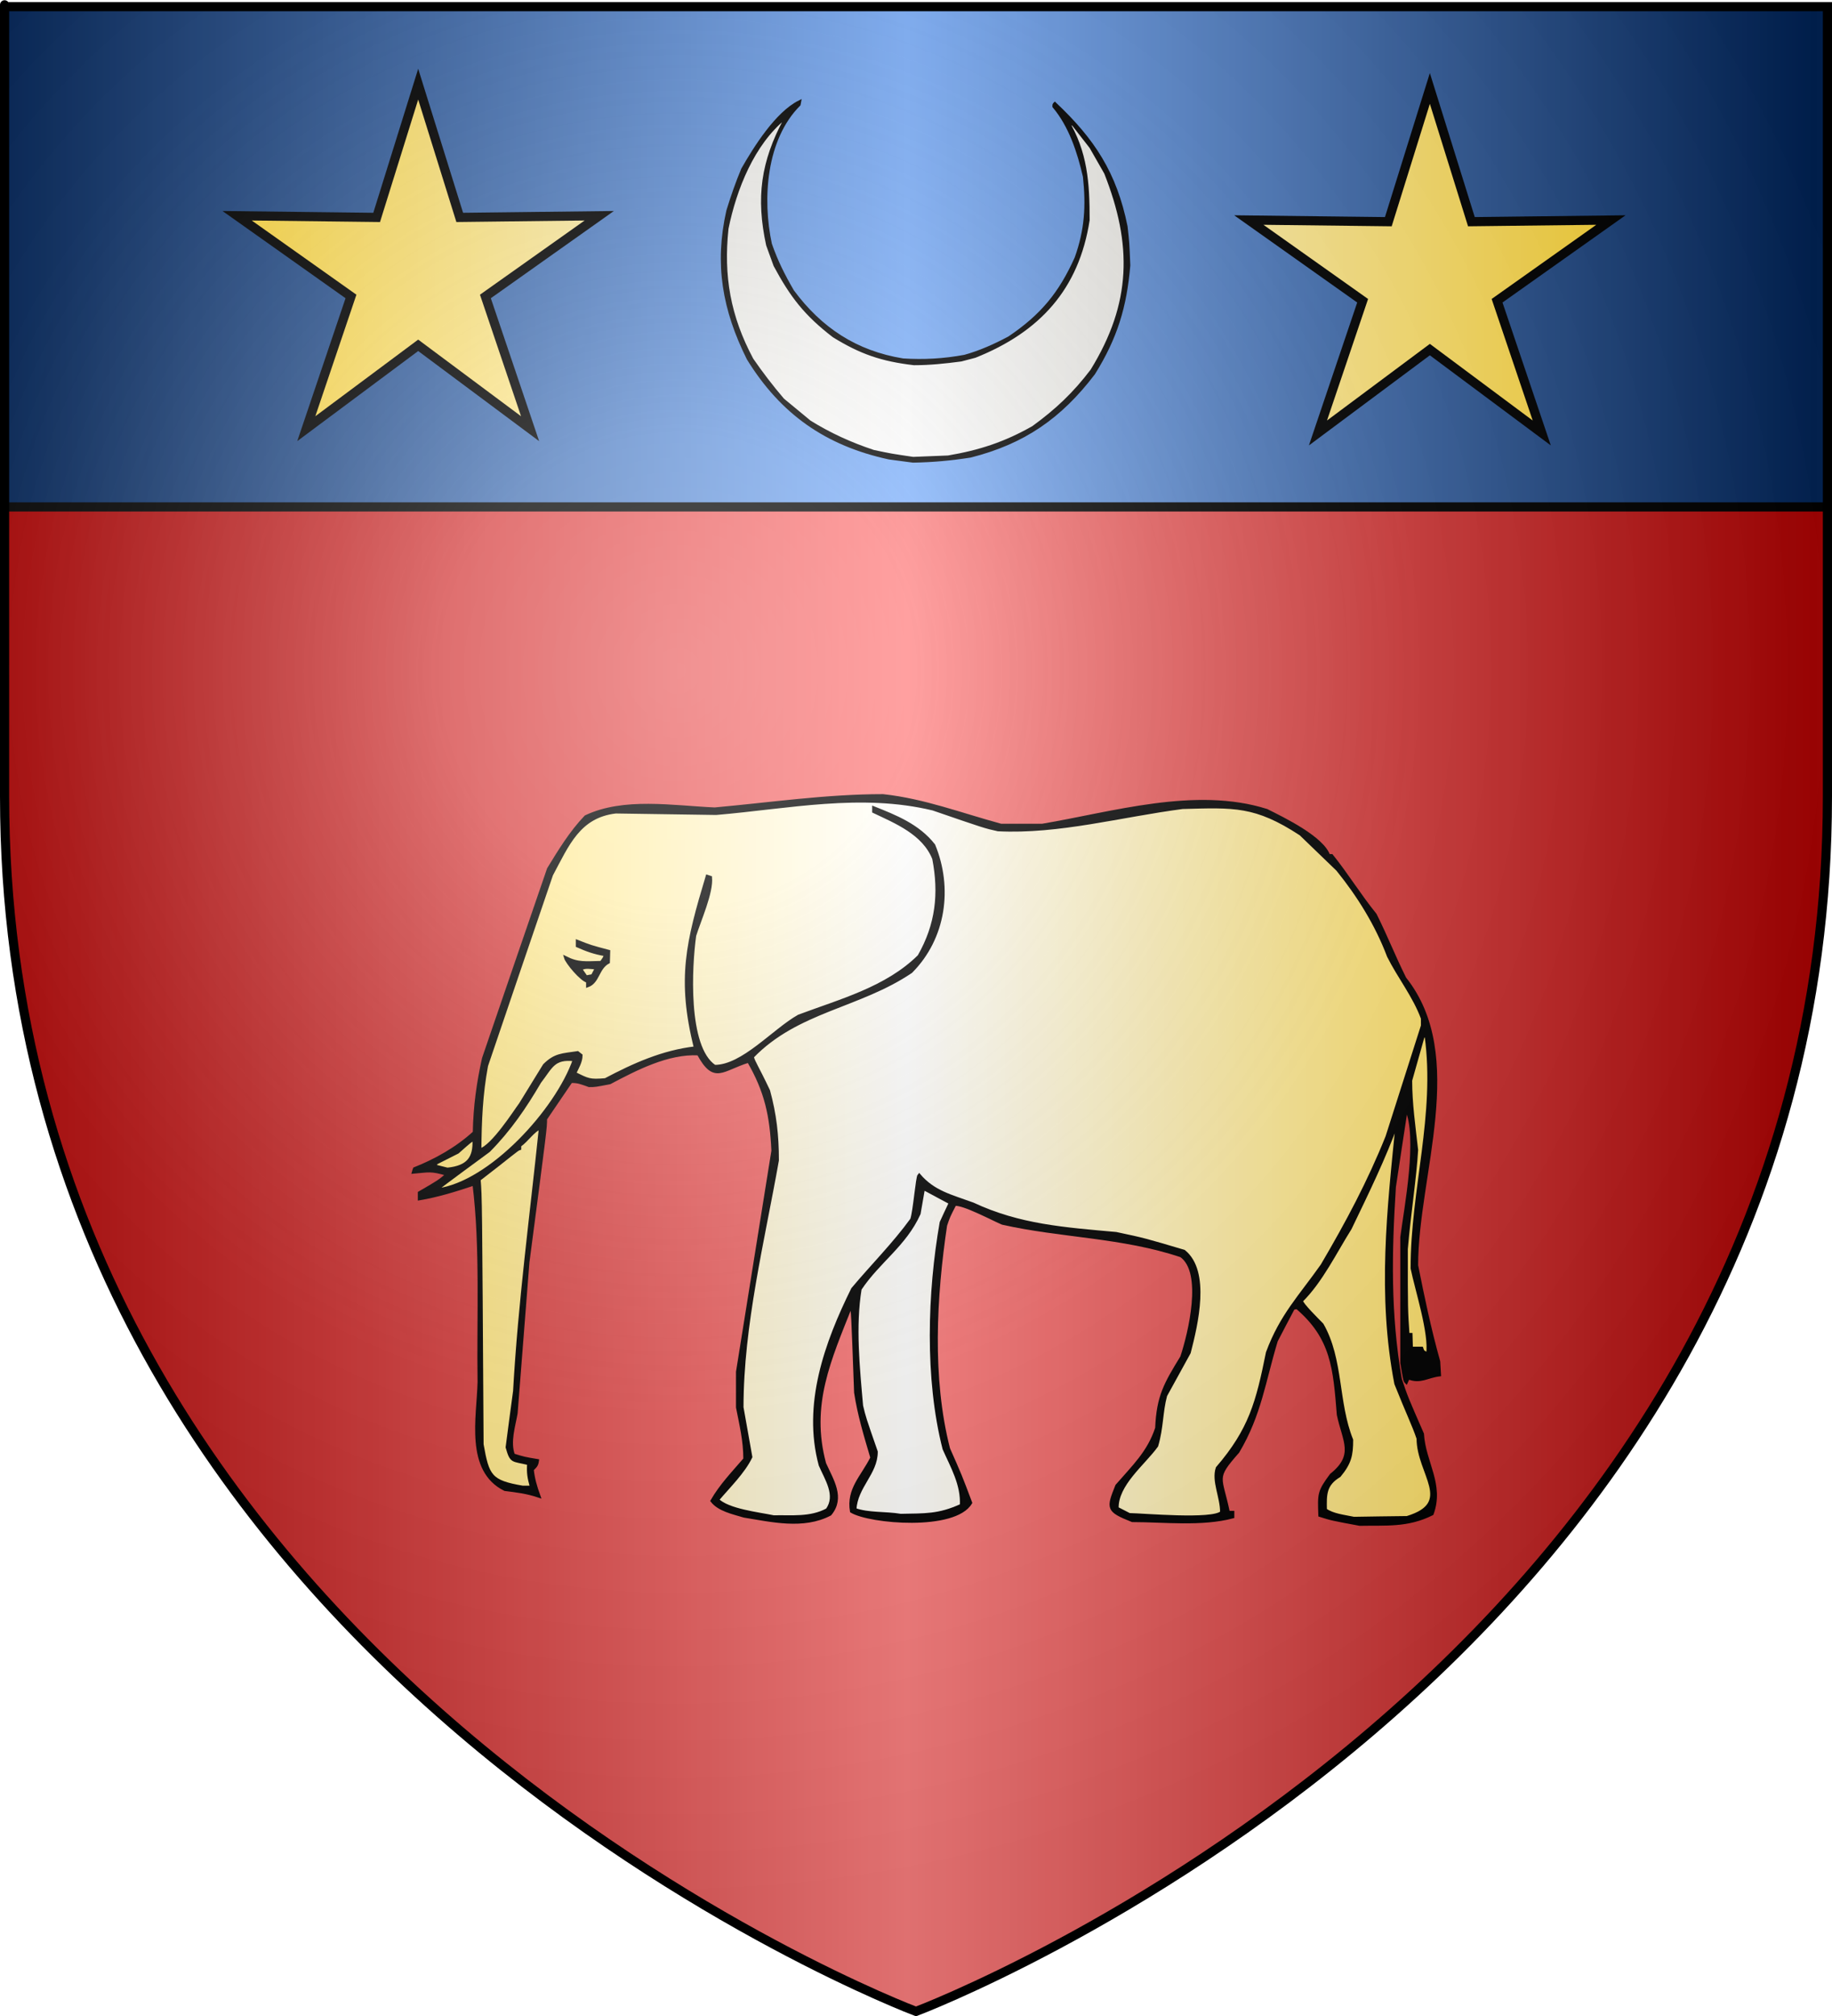
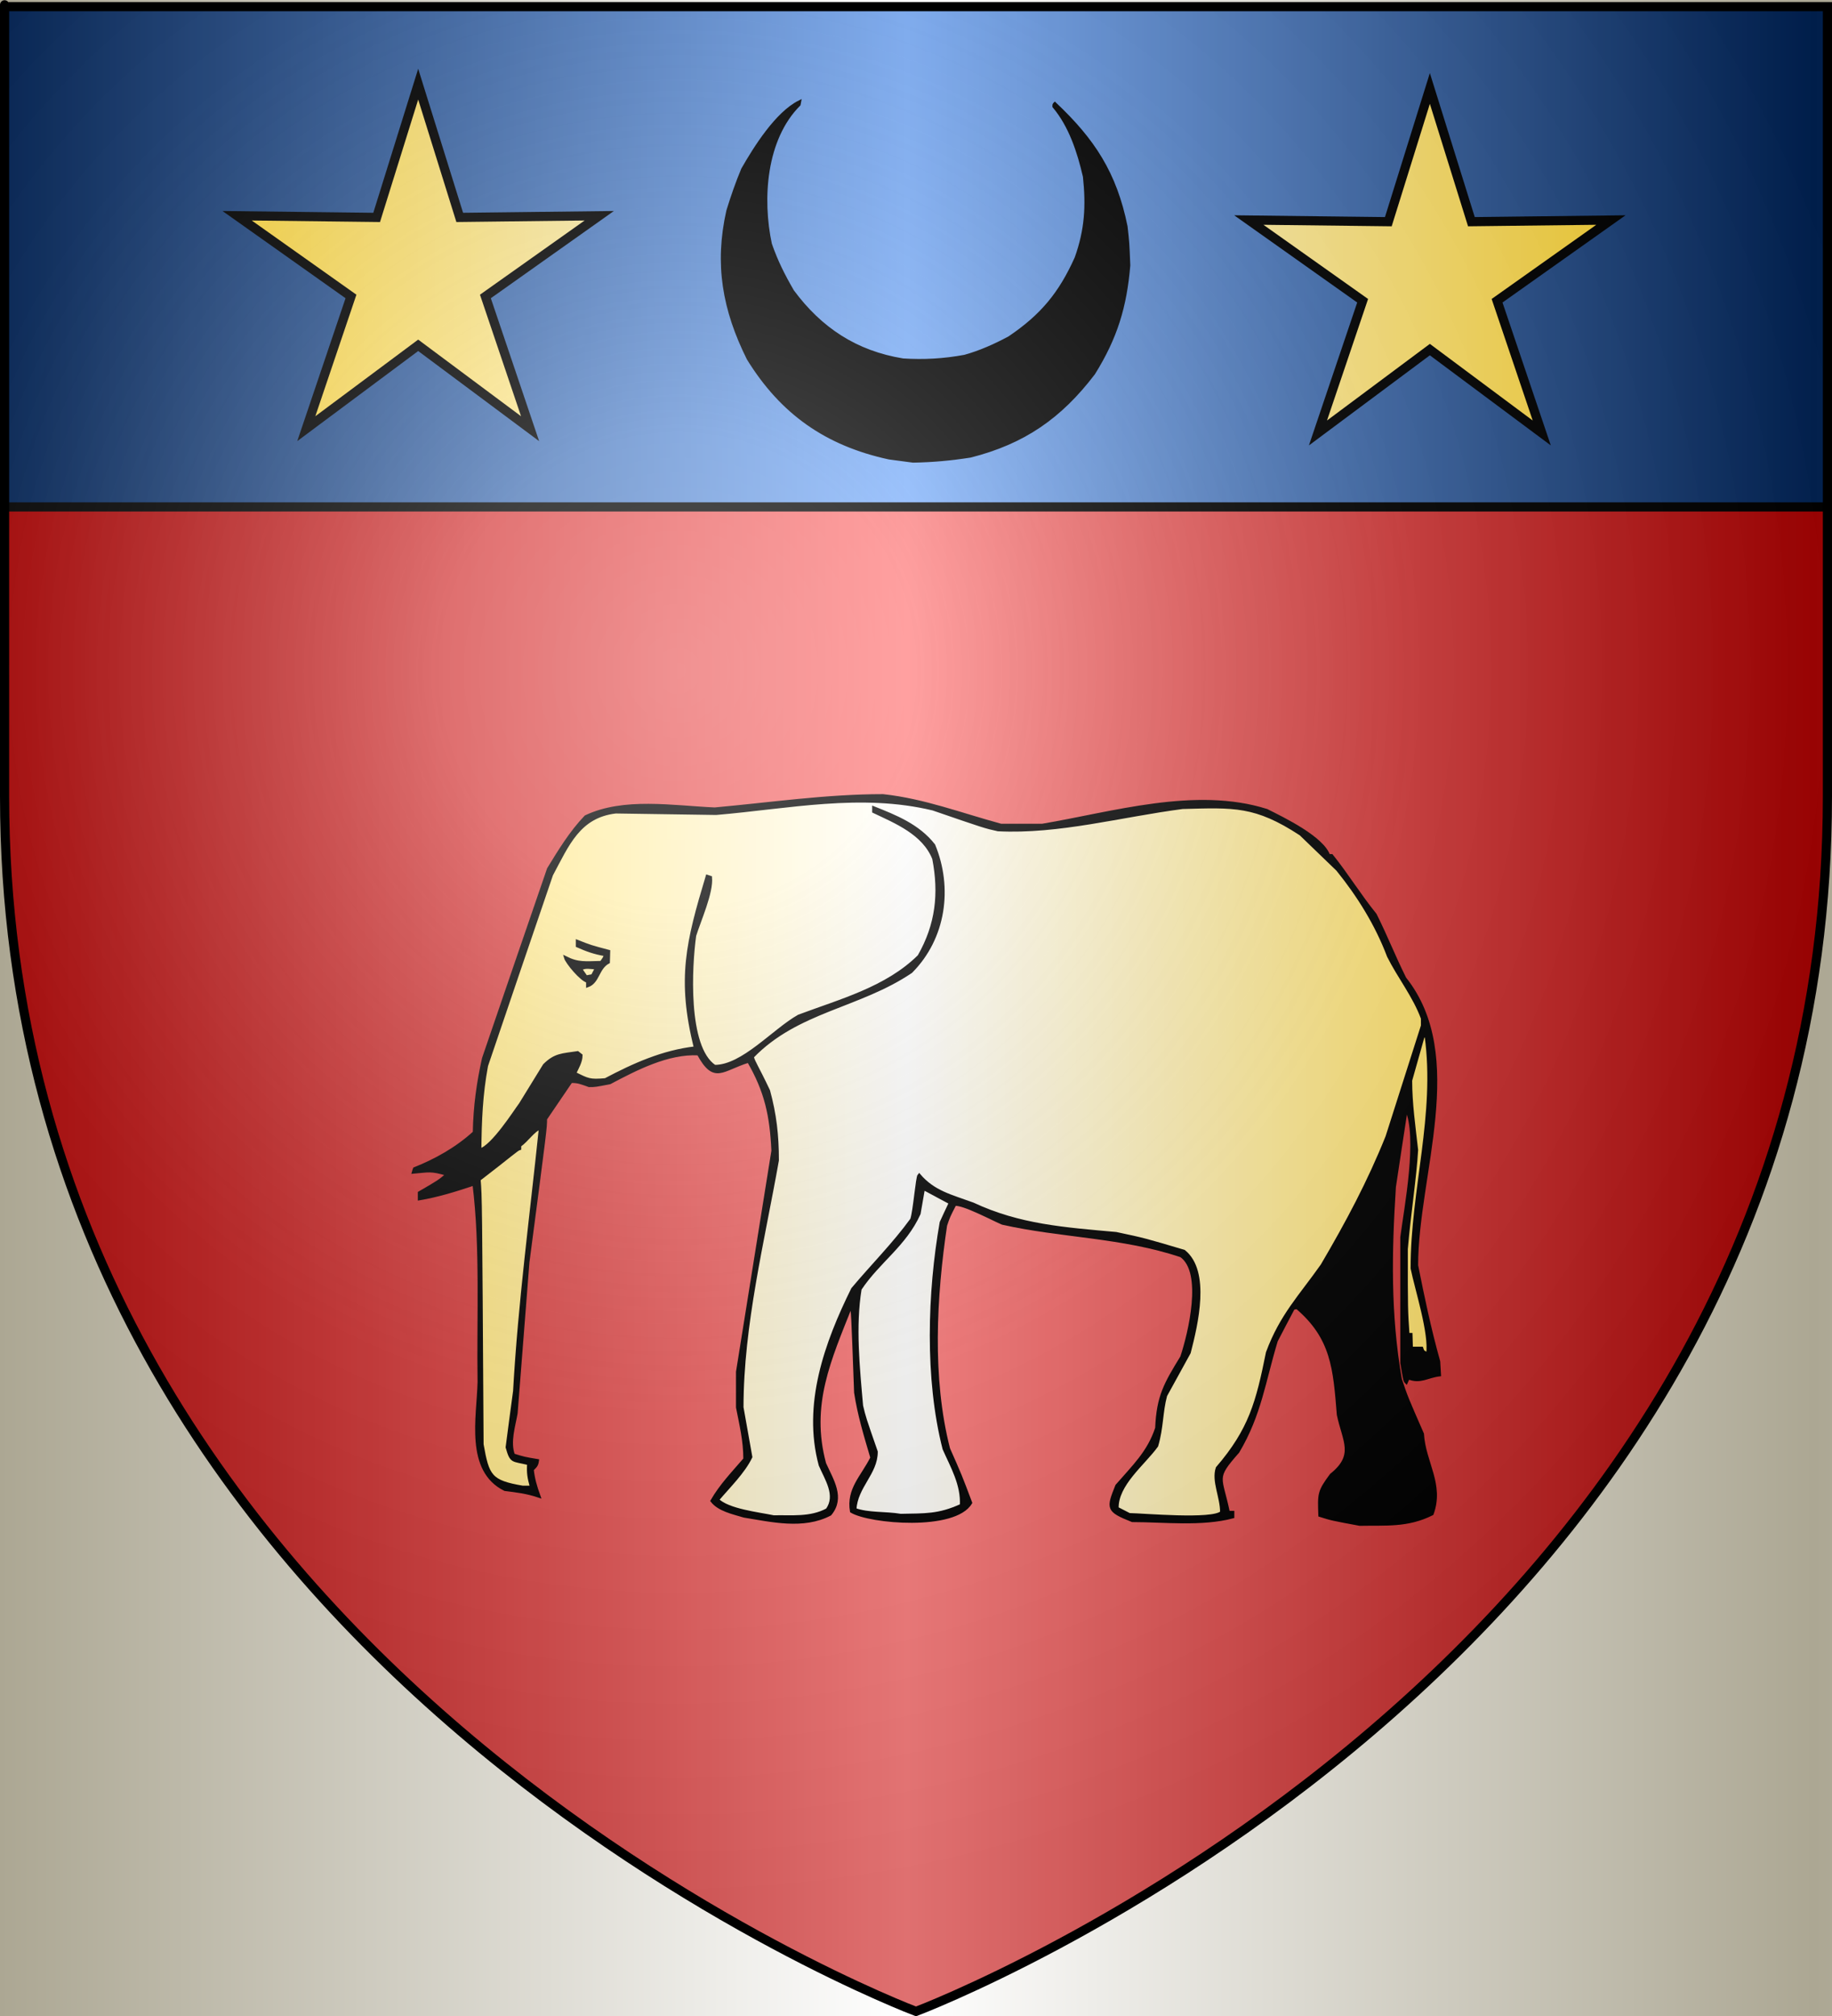
<svg xmlns="http://www.w3.org/2000/svg" xmlns:ns1="http://www.inkscape.org/namespaces/inkscape" xmlns:ns2="http://sodipodi.sourceforge.net/DTD/sodipodi-0.dtd" xmlns:xlink="http://www.w3.org/1999/xlink" height="660" id="svg2" ns1:export-filename="/Users/olivier/Desktop/Blason Rouge/Blason_Vide_3D.png" ns1:export-xdpi="144" ns1:export-ydpi="144" ns1:version="0.44" ns2:docbase="D:\Mes documents\Renaud-Notre Lapin" ns2:docname="Blason_Vide_3D.svg" ns2:version="0.32" version="1.0" width="600">
  <rect width="100%" height="100%" fill="#808080" stroke="none" />
  <ns2:namedview bordercolor="#666666" borderopacity="1.0" gridtolerance="10.0" guidetolerance="10.0" height="660px" id="base" ns1:current-layer="layer3" ns1:cx="396.46229" ns1:cy="478.04383" ns1:pageopacity="0.0" ns1:pageshadow="2" ns1:window-height="712" ns1:window-width="1024" ns1:window-x="-4" ns1:window-y="-4" ns1:zoom="0.44547727" objecttolerance="10.0" pagecolor="#ffffff" showgrid="false" />
  <desc id="desc4">Flag of Canton of Valais (Wallis)</desc>
  <defs id="defs6">
    <linearGradient id="linearGradient2893">
      <stop id="stop2895" offset="0" style="stop-color:white;stop-opacity:0.314;" />
      <stop id="stop2897" offset="0.19" style="stop-color:white;stop-opacity:0.251;" />
      <stop id="stop2901" offset="0.6" style="stop-color:#6b6b6b;stop-opacity:0.125;" />
      <stop id="stop2899" offset="1" style="stop-color:black;stop-opacity:0.125;" />
    </linearGradient>
    <linearGradient id="linearGradient2885">
      <stop id="stop2887" offset="0" style="stop-color:white;stop-opacity:1;" />
      <stop id="stop2891" offset="0.229" style="stop-color:white;stop-opacity:1;" />
      <stop id="stop2889" offset="1" style="stop-color:black;stop-opacity:1;" />
    </linearGradient>
    <linearGradient id="linearGradient2955">
      <stop id="stop2867" offset="0" style="stop-color:#fd0000;stop-opacity:1;" />
      <stop id="stop2873" offset="0.5" style="stop-color:#e77275;stop-opacity:0.659;" />
      <stop id="stop2959" offset="1" style="stop-color:black;stop-opacity:0.323;" />
    </linearGradient>
    <radialGradient cx="225.524" cy="218.901" fx="225.524" fy="218.901" gradientTransform="matrix(-4.167939e-4,2.183,-1.884,-3.599562e-4,615.597,-289.121)" gradientUnits="userSpaceOnUse" id="radialGradient2961" ns1:collect="always" r="300" xlink:href="#linearGradient2955" />
    <polygon id="star" points="0,-1 0.588,0.809 -0.951,-0.309 0.951,-0.309 -0.588,0.809 0,-1 " transform="scale(53,53)" />
    <clipPath id="clip">
      <path d="M 0,-200 L 0,600 L 300,600 L 300,-200 L 0,-200 z " id="path10" />
    </clipPath>
    <radialGradient cx="225.524" cy="218.901" fx="225.524" fy="218.901" gradientTransform="matrix(-4.167939e-4,2.183,-1.884,-3.599562e-4,615.597,-289.121)" gradientUnits="userSpaceOnUse" id="radialGradient1911" ns1:collect="always" r="300" xlink:href="#linearGradient2955" />
    <radialGradient cx="225.524" cy="218.901" fx="225.524" fy="218.901" gradientTransform="matrix(0,1.749,-1.593,-1.049767e-7,551.788,-191.29)" gradientUnits="userSpaceOnUse" id="radialGradient2865" ns1:collect="always" r="300" xlink:href="#linearGradient2955" />
    <radialGradient cx="225.524" cy="218.901" fx="225.524" fy="218.901" gradientTransform="matrix(0,1.386,-1.323,-5.741131e-8,-158.082,-109.541)" gradientUnits="userSpaceOnUse" id="radialGradient2871" ns1:collect="always" r="300" xlink:href="#linearGradient2955" />
    <radialGradient cx="221.445" cy="226.331" fx="221.445" fy="226.331" gradientTransform="matrix(1.353,0,0,1.349,-77.629,-85.747)" gradientUnits="userSpaceOnUse" id="radialGradient3163" ns1:collect="always" r="300" xlink:href="#linearGradient2893" />
    <linearGradient gradientUnits="userSpaceOnUse" id="linearGradientgueules" spreadMethod="reflect" x1="297" x2="0" y1="100" y2="100">
      <stop id="stop305" offset="0.000" style="stop-color:#ff8080;stop-opacity:1.000;" />
      <stop id="stop306" offset="1.000" style="stop-color:#aa0000;stop-opacity:1.000;" />
    </linearGradient>
    <linearGradient gradientUnits="userSpaceOnUse" id="linearGradientazur" spreadMethod="reflect" x1="297" x2="0" y1="100" y2="100">
      <stop id="stop307" offset="0.000" style="stop-color:#80b3ff;stop-opacity:1.000;" />
      <stop id="stop308" offset="1.000" style="stop-color:#002255;stop-opacity:1.000;" />
    </linearGradient>
    <linearGradient gradientUnits="userSpaceOnUse" id="linearGradientsinople" spreadMethod="reflect" x1="297" x2="0" y1="100" y2="100">
      <stop id="stop309" offset="0.000" style="stop-color:#80ffb3;stop-opacity:1.000;" />
      <stop id="stop310" offset="1.000" style="stop-color:#003200;stop-opacity:1.000;" />
    </linearGradient>
    <linearGradient gradientUnits="userSpaceOnUse" id="linearGradientsable" spreadMethod="reflect" x1="297" x2="0" y1="100" y2="100">
      <stop id="stop311" offset="0.000" style="stop-color:#b3b3b3;stop-opacity:1.000;" />
      <stop id="stop312" offset="1.000" style="stop-color:#333333;stop-opacity:1.000;" />
    </linearGradient>
    <linearGradient gradientUnits="userSpaceOnUse" id="linearGradientor" spreadMethod="reflect" x1="297" x2="0" y1="100" y2="100">
      <stop id="stop313" offset="0.000" style="stop-color:#ffffff;stop-opacity:1.000;" />
      <stop id="stop314" offset="1.000" style="stop-color:#ffcc00;stop-opacity:1.000;" />
    </linearGradient>
    <linearGradient gradientUnits="userSpaceOnUse" id="linearGradientargent" spreadMethod="reflect" x1="297" x2="0" y1="100" y2="100">
      <stop id="stop315" offset="0.000" style="stop-color:#ffffff;stop-opacity:1.000;" />
      <stop id="stop316" offset="1.000" style="stop-color:#aca793;stop-opacity:1.000;" />
    </linearGradient>
    <linearGradient gradientUnits="userSpaceOnUse" id="linearGradientpourpre" spreadMethod="reflect" x1="297" x2="0" y1="100" y2="100">
      <stop id="stop317" offset="0.000" style="stop-color:#ffffff;stop-opacity:1.000;" />
      <stop id="stop318" offset="1.000" style="stop-color:#d576ad;stop-opacity:1.000;" />
    </linearGradient>
    <linearGradient gradientUnits="userSpaceOnUse" id="linearGradientcarnation" spreadMethod="reflect" x1="297" x2="0" y1="100" y2="100">
      <stop id="stop319" offset="0.000" style="stop-color:#ffffff;stop-opacity:1.000;" />
      <stop id="stop320" offset="1.000" style="stop-color:#ffc282;stop-opacity:1.000;" />
    </linearGradient>
  </defs>
  <g id="layer3" ns1:groupmode="layer" ns1:label="Fond écu" style="display:inline">
    <path d="M 300.000,658.500 C 300.000,658.500 598.500,546.180 598.500,260.728 C 598.500,-24.723 598.500,2.176 598.500,2.176 L 1.500,2.176 L 1.500,260.728 C 1.500,546.180 300.000,658.500 300.000,658.500 z" id="path2855" style="fill:url(#linearGradientgueules)" />
  </g>
  <g id="layer4" ns1:groupmode="layer" ns1:label="Meubles" ns2:insensitive="true">
    <g id="g5">
      <path d="M -14.310,0.255 L -14.310,165.961 L 613.814,165.961 L 613.814,0.255 L -14.310,0.255 z" id="path6" style="fill:url(#linearGradientazur);stroke:black;stroke-width:3" />
    </g>
    <g id="g6">
      <path d="M 136.961,27.552 L 123.357,71.178 L 77.661,70.636 L 114.948,97.056 L 100.312,140.346 L 136.961,113.049 L 173.610,140.346 L 158.974,97.056 L 196.261,70.636 L 150.565,71.178 L 136.961,27.552 z" id="path7" style="fill:url(#linearGradientor);stroke:black;stroke-width:3" />
    </g>
    <g id="g7">
      <path d="M 468.294,28.952 L 454.690,72.578 L 408.994,72.036 L 446.281,98.456 L 431.645,141.746 L 468.294,114.449 L 504.944,141.746 L 490.307,98.456 L 527.594,72.036 L 481.899,72.578 L 468.294,28.952 z" id="path8" style="fill:url(#linearGradientor);stroke:black;stroke-width:3" />
    </g>
    <g id="g8">
      <path d="M 445.324,499.024 C 436.133,497.316 436.133,497.316 432.268,496.095 C 432.024,489.051 431.920,488.354 435.994,482.879 C 444.105,476.393 440.172,471.826 438.326,463.179 C 437.107,447.906 436.376,437.968 424.782,428.065 C 424.365,428.135 423.947,428.205 423.565,428.310 C 421.685,431.831 419.839,435.387 417.994,438.944 C 413.989,452.125 412.667,463.108 405.425,475.278 C 397.522,484.204 399.820,483.124 402.291,495.119 C 402.779,495.119 403.266,495.119 403.754,495.119 C 403.754,495.606 403.754,496.095 403.754,496.583 C 393.588,499.303 381.123,497.803 370.853,497.803 C 362.671,494.525 362.740,493.933 365.770,486.401 C 371.236,480.090 376.214,475.487 378.825,467.537 C 379.279,457.111 381.646,453.102 387.042,444.280 C 389.653,436.434 394.458,416.523 386.834,411.119 C 367.510,404.633 347.666,404.807 328.308,400.449 C 324.721,398.915 315.670,394.033 312.710,394.277 C 310.656,398.287 310.656,398.287 309.681,401.181 C 306.234,424.369 304.702,451.079 310.656,474.302 C 314.520,483.019 314.520,483.019 317.898,491.980 C 312.710,500.802 284.927,498.396 278.868,494.770 C 277.651,487.516 282.386,483.542 285.554,477.231 C 283.361,469.803 281.340,463.179 280.227,455.890 C 279.252,429.286 279.252,429.286 278.764,427.333 C 271.697,445.116 264.872,459.936 270.061,479.149 C 272.532,484.658 276.363,490.306 271.870,495.711 C 263.132,500.314 252.582,497.768 243.704,496.339 C 239.980,495.223 235.453,494.281 233.190,491.352 C 236.149,486.226 240.084,482.182 243.948,477.684 C 243.948,471.617 242.660,466.456 241.547,460.737 C 241.547,456.867 241.547,452.996 241.547,449.126 C 245.411,424.996 249.275,400.867 253.140,376.738 C 252.618,365.336 250.911,357.281 245.167,347.413 C 236.428,350.063 233.991,354.666 228.734,345.008 C 218.742,344.484 208.297,349.924 199.732,354.457 C 194.892,355.399 194.892,355.399 192.943,355.399 C 190.436,354.527 189.287,353.969 186.989,354.073 C 184.204,358.153 181.419,362.233 178.668,366.312 C 178.668,369.206 178.668,369.206 172.889,413.280 C 171.601,429.739 170.313,446.197 169.024,462.690 C 168.328,466.735 166.553,472.105 168.154,476.359 C 171.670,477.439 171.670,477.439 176.023,478.172 C 175.813,479.671 175.500,479.915 174.316,481.101 C 174.629,484.065 175.360,486.645 176.510,489.818 C 172.471,488.458 169.233,488.109 165.369,487.622 C 152.696,481.345 156.630,463.911 156.908,452.508 C 156.595,431.274 157.814,408.294 155.237,387.618 C 149.074,389.675 143.470,391.418 137.341,392.464 C 137.341,391.801 137.341,391.139 137.341,390.511 C 143.608,386.885 143.608,386.885 146.533,384.479 C 140.997,382.806 140.440,383.328 135.392,383.747 C 135.497,383.363 135.601,382.979 135.740,382.631 C 142.878,379.771 149.493,376.075 155.341,370.776 C 155.516,362.163 156.560,354.596 158.371,346.472 C 165.438,325.795 172.541,305.117 179.643,284.475 C 183.299,278.512 186.954,272.480 191.828,267.389 C 204.293,261.461 220.169,264.216 234.061,264.843 C 252.269,263.204 270.687,260.485 289.174,260.485 C 302.613,261.949 314.486,266.553 327.820,270.179 C 332.311,270.179 336.838,270.179 341.364,270.179 C 364.377,266.308 391.568,257.939 414.860,265.332 C 420.431,268.121 433.034,274.223 435.158,280.116 C 435.471,280.116 435.784,280.116 436.133,280.116 C 441.042,286.218 445.289,293.157 450.407,299.469 C 454.273,307.245 456.222,312.544 460.086,320.320 C 480.349,345.774 463.951,384.758 463.951,414.257 C 466.040,424.718 468.199,435.108 471.192,445.744 C 471.262,447.173 471.331,448.638 471.437,450.102 C 467.432,450.591 465.169,452.682 461.270,451.079 C 461.026,451.532 460.782,452.020 460.573,452.508 C 460.086,452.020 460.086,452.020 459.112,446.232 C 459.112,432.493 459.112,418.755 459.112,405.052 C 460.365,395.358 464.891,372.240 460.573,362.930 C 459.250,371.473 457.962,380.016 456.674,388.594 C 455.317,409.794 454.899,430.227 458.624,451.532 C 460.573,457.355 460.573,457.355 465.865,469.455 C 466.423,478.835 472.550,485.913 469.034,495.606 C 460.957,499.652 453.889,498.849 445.324,499.024 z" id="path9" style="fill:#000000;stroke:black;stroke-width:1" />
-       <path d="M 443.409,497.071 C 440.241,496.409 436.446,496.025 434.079,494.281 C 433.974,489.261 433.870,486.018 438.674,483.124 C 442.086,478.974 442.678,476.463 442.678,471.408 C 437.734,459.098 439.545,445.047 432.999,433.644 C 431.572,432.179 426.314,427.020 426.210,425.868 C 432.720,419.452 437.351,409.829 442.190,402.157 C 447.727,390.651 453.332,379.249 457.649,367.288 C 454.759,395.951 451.556,423.951 457.162,452.996 C 461.026,462.690 462.976,466.561 464.439,470.919 C 464.439,482.530 476.589,492.049 460.817,496.827 C 455.003,496.896 449.189,496.966 443.409,497.071 z" id="path10" style="fill:url(#linearGradientor);stroke:black;stroke-width:1" />
      <path d="M 253.384,496.583 C 248.370,495.537 238.448,494.456 235.001,491.004 C 238.587,486.750 243.565,481.903 245.898,476.986 C 244.923,471.546 243.948,466.142 243.008,460.737 C 243.008,433.889 249.937,406.132 254.602,379.877 C 254.602,371.577 253.801,364.813 251.713,357.107 C 247.813,348.878 246.873,347.902 246.386,345.984 C 261.112,330.746 281.306,329.630 298.366,318.123 C 309.368,307.070 311.561,290.682 305.817,276.734 C 300.768,270.248 293.248,267.285 286.145,264.460 C 286.145,264.843 286.145,265.262 286.145,265.680 C 293.422,269.133 302.509,272.794 305.817,281.092 C 308.010,292.460 306.930,302.677 301.011,313.032 C 290.393,323.563 275.179,327.573 261.600,332.664 C 253.244,337.406 243.287,349.122 234.061,349.122 C 224.625,342.845 226.123,316.066 227.515,306.268 C 229.116,301.177 233.190,292.146 232.703,287.229 C 232.319,287.090 231.971,286.985 231.623,286.881 C 225.183,308.325 222.084,320.425 227.759,343.055 C 217.070,344.275 207.496,348.599 198.270,353.481 C 193.082,353.934 192.560,353.550 188.208,351.388 C 189.113,349.470 190.297,347.552 190.297,345.495 C 189.913,345.182 189.531,344.902 189.183,344.623 C 184.099,345.391 181.837,345.216 178.286,348.738 C 175.674,352.957 173.063,357.211 170.452,361.465 C 168.816,363.627 161.295,375.483 157.152,376.494 C 157.256,366.626 157.604,358.292 159.345,348.878 C 166.413,328.026 173.516,307.210 180.618,286.393 C 185.945,276.455 189.600,267.250 201.647,265.820 C 212.614,265.960 223.581,266.133 234.548,266.308 C 258.257,264.286 282.002,259.160 305.573,264.843 C 322.493,270.667 322.493,270.667 326.845,271.643 C 346.691,272.654 367.232,266.971 387.286,264.356 C 404.171,263.902 411.135,263.344 426.001,273.073 C 430.005,276.943 434.044,280.813 438.082,284.718 C 444.906,293.157 450.791,302.537 454.759,313.032 C 458.137,319.797 463.220,326.144 465.865,333.396 C 465.865,334.198 465.865,335.000 465.865,335.802 C 462.001,347.902 458.137,360.001 454.273,372.135 C 448.319,386.990 441.181,400.345 432.999,414.257 C 425.793,424.474 419.630,430.611 415.104,442.815 C 411.831,459.064 409.498,468.026 398.671,480.613 C 397.243,484.867 400.098,489.993 400.098,495.119 C 397.243,497.978 374.404,495.920 369.878,495.851 C 368.520,495.153 367.197,494.456 365.874,493.794 C 365.665,485.983 374.509,479.288 378.825,473.325 C 380.601,467.327 380.288,462.272 381.750,456.867 C 384.327,452.160 386.903,447.487 389.480,442.815 C 391.881,433.505 395.990,416.280 387.773,409.654 C 374.717,405.784 374.717,405.784 365.526,403.831 C 348.571,402.297 333.913,401.321 318.629,394.173 C 311.387,391.523 305.781,390.302 301.011,384.723 C 300.385,385.351 299.550,396.440 298.610,399.228 C 292.795,407.249 285.693,414.327 279.252,421.998 C 270.513,439.676 263.271,459.796 268.633,479.636 C 270.548,484.135 274.343,489.574 270.896,494.281 C 265.360,497.245 259.268,496.443 253.384,496.583 z" id="path11" style="fill:url(#linearGradientor);stroke:black;stroke-width:1" />
      <path d="M 294.988,496.095 C 289.976,495.257 284.300,495.781 279.983,494.177 C 280.435,486.611 286.981,482.357 286.981,475.278 C 283.116,464.155 283.116,464.155 282.176,460.250 C 281.062,447.696 279.704,434.097 281.689,421.998 C 287.712,412.932 296.382,407.597 301.011,397.310 C 301.465,394.556 301.951,391.801 302.439,389.082 C 305.364,390.651 308.288,392.220 311.248,393.789 C 310.238,395.916 309.228,398.043 308.253,400.205 C 304.250,423.079 303.310,451.253 309.193,474.302 C 311.770,480.160 315.217,485.948 314.868,492.817 C 307.348,496.269 302.857,495.920 294.988,496.095 z" id="path12" style="fill:url(#linearGradientor);stroke:black;stroke-width:1" />
      <path d="M 171.183,486.889 C 160.599,485.076 159.728,483.297 157.883,472.872 C 157.396,391.976 157.396,391.976 156.908,386.153 C 167.318,378.168 169.268,376.250 170.208,376.006 C 170.208,375.657 170.208,375.343 170.208,375.030 C 172.611,373.356 174.664,370.044 176.997,369.206 C 174.037,397.799 170.173,426.357 168.537,455.437 C 167.701,461.540 166.901,467.676 166.100,473.813 C 167.527,478.800 167.736,477.824 173.132,479.149 C 172.959,482.217 173.168,483.647 174.072,486.889 C 173.097,486.889 172.123,486.889 171.183,486.889 z" id="path13" style="fill:url(#linearGradientor);stroke:black;stroke-width:1" />
      <path d="M 467.572,443.303 C 466.005,442.466 466.040,442.570 465.622,441.386 C 464.473,441.386 463.359,441.386 462.245,441.386 C 462.176,439.886 462.140,438.387 462.105,436.887 C 461.757,436.887 461.444,436.887 461.130,436.887 C 460.573,428.797 460.573,428.797 460.573,408.922 C 461.513,397.799 463.464,385.211 463.951,376.494 C 463.080,368.683 462.001,361.326 462.001,353.724 C 463.359,348.878 464.717,344.031 466.109,339.184 C 466.423,339.184 466.736,339.184 467.084,339.184 C 470.600,365.022 462.489,389.361 462.489,415.233 C 463.847,421.963 468.616,436.678 467.572,443.303 z" id="path14" style="fill:url(#linearGradientor);stroke:black;stroke-width:1" />
-       <path d="M 143.156,389.570 C 143.470,388.943 143.470,388.943 160.076,376.738 C 166.901,369.834 171.914,362.476 176.754,354.213 C 180.653,349.156 181.279,346.193 188.104,346.926 C 182.394,363.383 160.634,387.304 143.156,389.570 z" id="path15" style="fill:url(#linearGradientor);stroke:black;stroke-width:1" />
-       <path d="M 146.533,382.771 C 145.245,382.422 143.956,382.108 142.668,381.795 C 142.668,381.481 142.668,381.167 142.668,380.853 C 145.071,379.632 147.473,378.412 149.910,377.191 C 154.263,373.321 154.263,373.321 155.237,373.077 C 155.516,379.144 153.288,382.073 146.533,382.771 z" id="path16" style="fill:url(#linearGradientor);stroke:black;stroke-width:1" />
      <path d="M 192.455,322.726 C 192.455,322.238 192.455,321.750 192.455,321.262 C 190.367,320.808 185.666,315.090 185.214,313.521 C 189.392,315.613 191.689,315.194 196.912,315.090 C 198.026,313.521 198.026,313.521 198.270,312.544 C 194.579,311.917 192.247,311.045 189.079,309.650 C 189.079,309.163 189.079,308.674 189.079,308.186 C 193.431,309.895 193.431,309.895 199.349,311.464 C 199.314,312.614 199.279,313.800 199.245,314.985 C 195.659,316.903 195.972,321.471 192.455,322.726 z" id="path17" style="fill:#000000;stroke:black;stroke-width:1" />
      <path d="M 191.968,319.832 C 191.341,318.961 190.749,318.089 190.157,317.251 C 191.655,316.310 193.326,316.764 195.380,316.903 C 194.927,317.740 194.475,318.576 194.022,319.448 C 193.326,319.553 192.630,319.693 191.968,319.832 z" id="path18" style="fill:url(#linearGradientor);stroke:black;stroke-width:1" />
    </g>
    <g id="g9">
      <path d="M 299.056,150.967 C 296.420,150.619 293.806,150.271 291.191,149.922 C 270.605,145.458 256.009,135.179 245.051,117.409 C 237.034,101.316 234.464,86.420 238.385,69.020 C 239.845,64.294 241.370,59.874 243.243,55.410 C 247.274,48.375 254.310,37.095 261.847,33.327 C 261.782,33.633 261.738,33.937 261.695,34.243 C 250.432,45.501 249.125,65.122 252.305,79.909 C 254.288,85.592 256.445,89.904 259.582,95.327 C 268.688,107.631 280.277,115.340 295.723,117.844 C 302.541,118.280 309.055,117.932 315.983,116.646 C 321.058,115.231 325.764,113.119 330.513,110.593 C 341.187,103.406 347.222,96.111 352.450,84.461 C 355.783,75.161 356.175,67.344 355.173,57.826 C 353.300,49.683 350.511,41.190 345.174,34.852 C 345.174,34.243 345.174,34.243 345.479,33.937 C 358.071,45.806 365.260,56.716 368.789,74.160 C 369.377,79.321 369.377,79.321 369.682,86.877 C 368.549,100.358 365.499,110.506 358.179,122.244 C 347.244,136.594 335.262,144.892 317.791,149.312 C 311.190,150.336 305.547,150.836 299.056,150.967 z" id="path19" style="fill:#000000;stroke:black;stroke-width:1" />
-       <path d="M 299.056,150.075 C 291.801,149.008 291.801,149.008 286.051,147.788 C 278.447,145.262 271.803,142.213 265.181,138.119 C 262.239,135.702 259.321,133.284 256.401,130.867 C 252.655,126.490 249.408,122.222 246.271,117.692 C 238.755,103.646 236.425,90.384 238.102,74.770 C 240.738,61.856 246.598,47.004 257.076,38.554 C 257.098,38.728 257.120,38.903 257.164,39.077 C 249.670,53.036 248.057,64.687 251.413,80.214 C 252.218,82.436 253.024,84.656 253.831,86.877 C 259.233,96.916 263.764,102.840 273.045,109.983 C 281.911,115.449 288.752,117.823 299.361,119.064 C 304.502,119.064 309.447,118.542 314.762,117.844 C 316.265,117.431 317.791,117.039 319.316,116.646 C 340.250,108.284 352.907,94.412 356.371,72.047 C 356.371,59.918 355.718,49.792 349.335,39.294 C 349.509,39.273 349.683,39.251 349.880,39.229 C 350.533,39.904 350.533,39.904 350.773,40.601 C 350.968,40.601 351.165,40.601 351.383,40.601 C 353.344,43.106 355.304,45.631 357.286,48.158 C 358.898,50.967 360.510,53.798 362.123,56.629 C 371.360,80.018 371.163,99.312 357.591,121.329 C 351.818,128.907 346.089,134.329 338.377,139.927 C 329.162,145.175 320.818,147.875 310.536,149.618 C 306.702,149.770 302.868,149.922 299.056,150.075 z" id="path20" style="fill:url(#linearGradientargent);stroke:black;stroke-width:1" />
    </g>
    <g id="g11">
      <path d="M 300.000,658.500 C 300.000,658.500 598.500,546.180 598.500,260.728 C 598.500,-24.723 598.500,2.176 598.500,2.176 L 1.500,2.176 L 1.500,260.728 C 1.500,546.180 300.000,658.500 300.000,658.500 L 680.000,740.000 L -80.000,740.000 L -80.000,-80.000 L 680.000,-80.000 L 680.000,740.000 z" id="path23" style="fill:url(#linearGradientargent)" />
    </g>
    <g id="g10">
-       <path d="M 300.000,658.500 C 300.000,658.500 598.500,546.180 598.500,260.728 C 598.500,-24.723 598.500,2.176 598.500,2.176 L 1.500,2.176 L 1.500,260.728 C 1.500,546.180 300.000,658.500 300.000,658.500 L 680.000,740.000 L -80.000,740.000 L -80.000,-80.000 L 680.000,-80.000 L 680.000,740.000 z" id="path20" style="fill:#ffffff" />
-     </g>
+       </g>
  </g>
  <g id="layer2" ns1:groupmode="layer" ns1:label="Reflet final" ns2:insensitive="true">
    <path d="M 300,658.5 C 300,658.5 598.5,546.18 598.5,260.728 C 598.5,-24.723 598.5,2.176 598.5,2.176 L 1.5,2.176 L 1.5,260.728 C 1.5,546.18 300,658.5 300,658.5 z " id="path2875" ns1:export-xdpi="144" ns1:export-ydpi="144" ns2:nodetypes="cccccc" style="opacity:1;fill:url(#radialGradient3163);fill-opacity:1;fill-rule:evenodd;stroke:none;stroke-width:1px;stroke-linecap:butt;stroke-linejoin:miter;stroke-opacity:1" />
  </g>
  <g id="layer1" ns1:groupmode="layer" ns1:label="Contour final" ns2:insensitive="true">
    <path d="M 300,658.5 C 300,658.5 1.5,546.18 1.5,260.728 C 1.5,-24.723 1.5,2.176 1.5,2.176 L 598.5,2.176 L 598.5,260.728 C 598.5,546.18 300,658.5 300,658.5 z " id="path1411" ns1:export-xdpi="144" ns1:export-ydpi="144" ns2:nodetypes="cccccc" style="opacity:1;fill:none;fill-opacity:1;fill-rule:evenodd;stroke:#000000;stroke-width:3;stroke-linecap:butt;stroke-linejoin:miter;stroke-miterlimit:4;stroke-dasharray:none;stroke-opacity:1" />
  </g>
</svg>